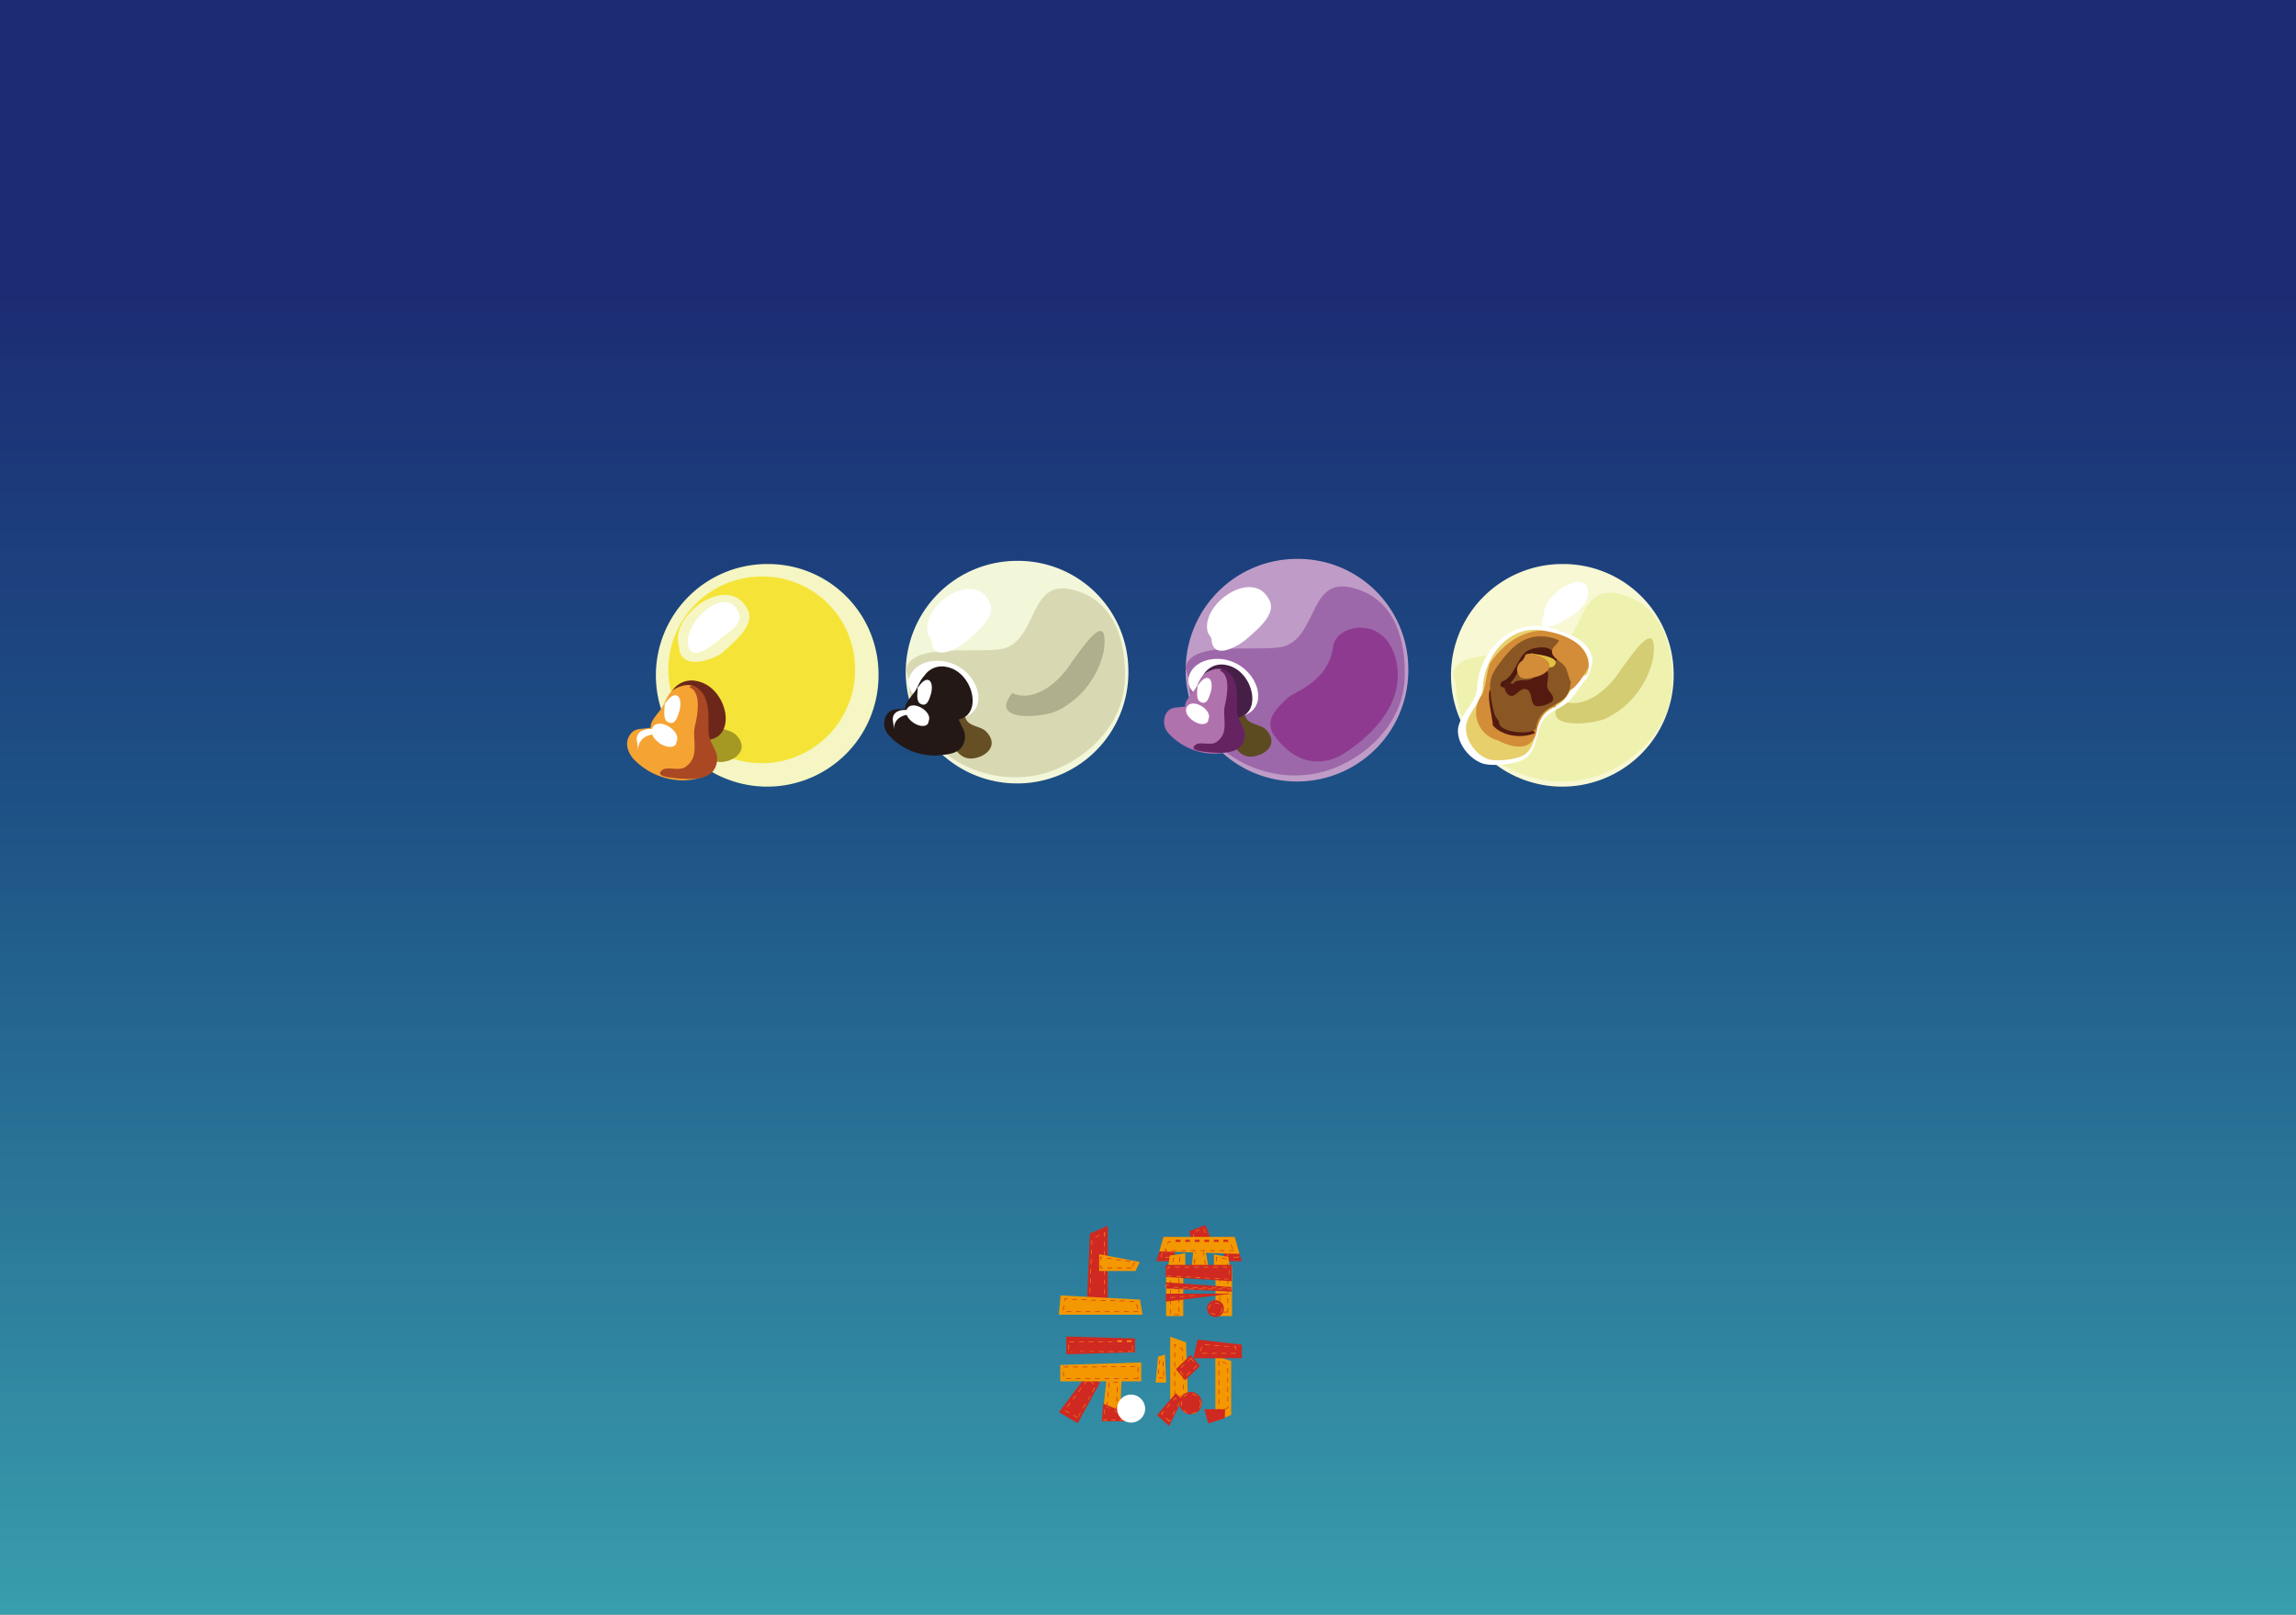
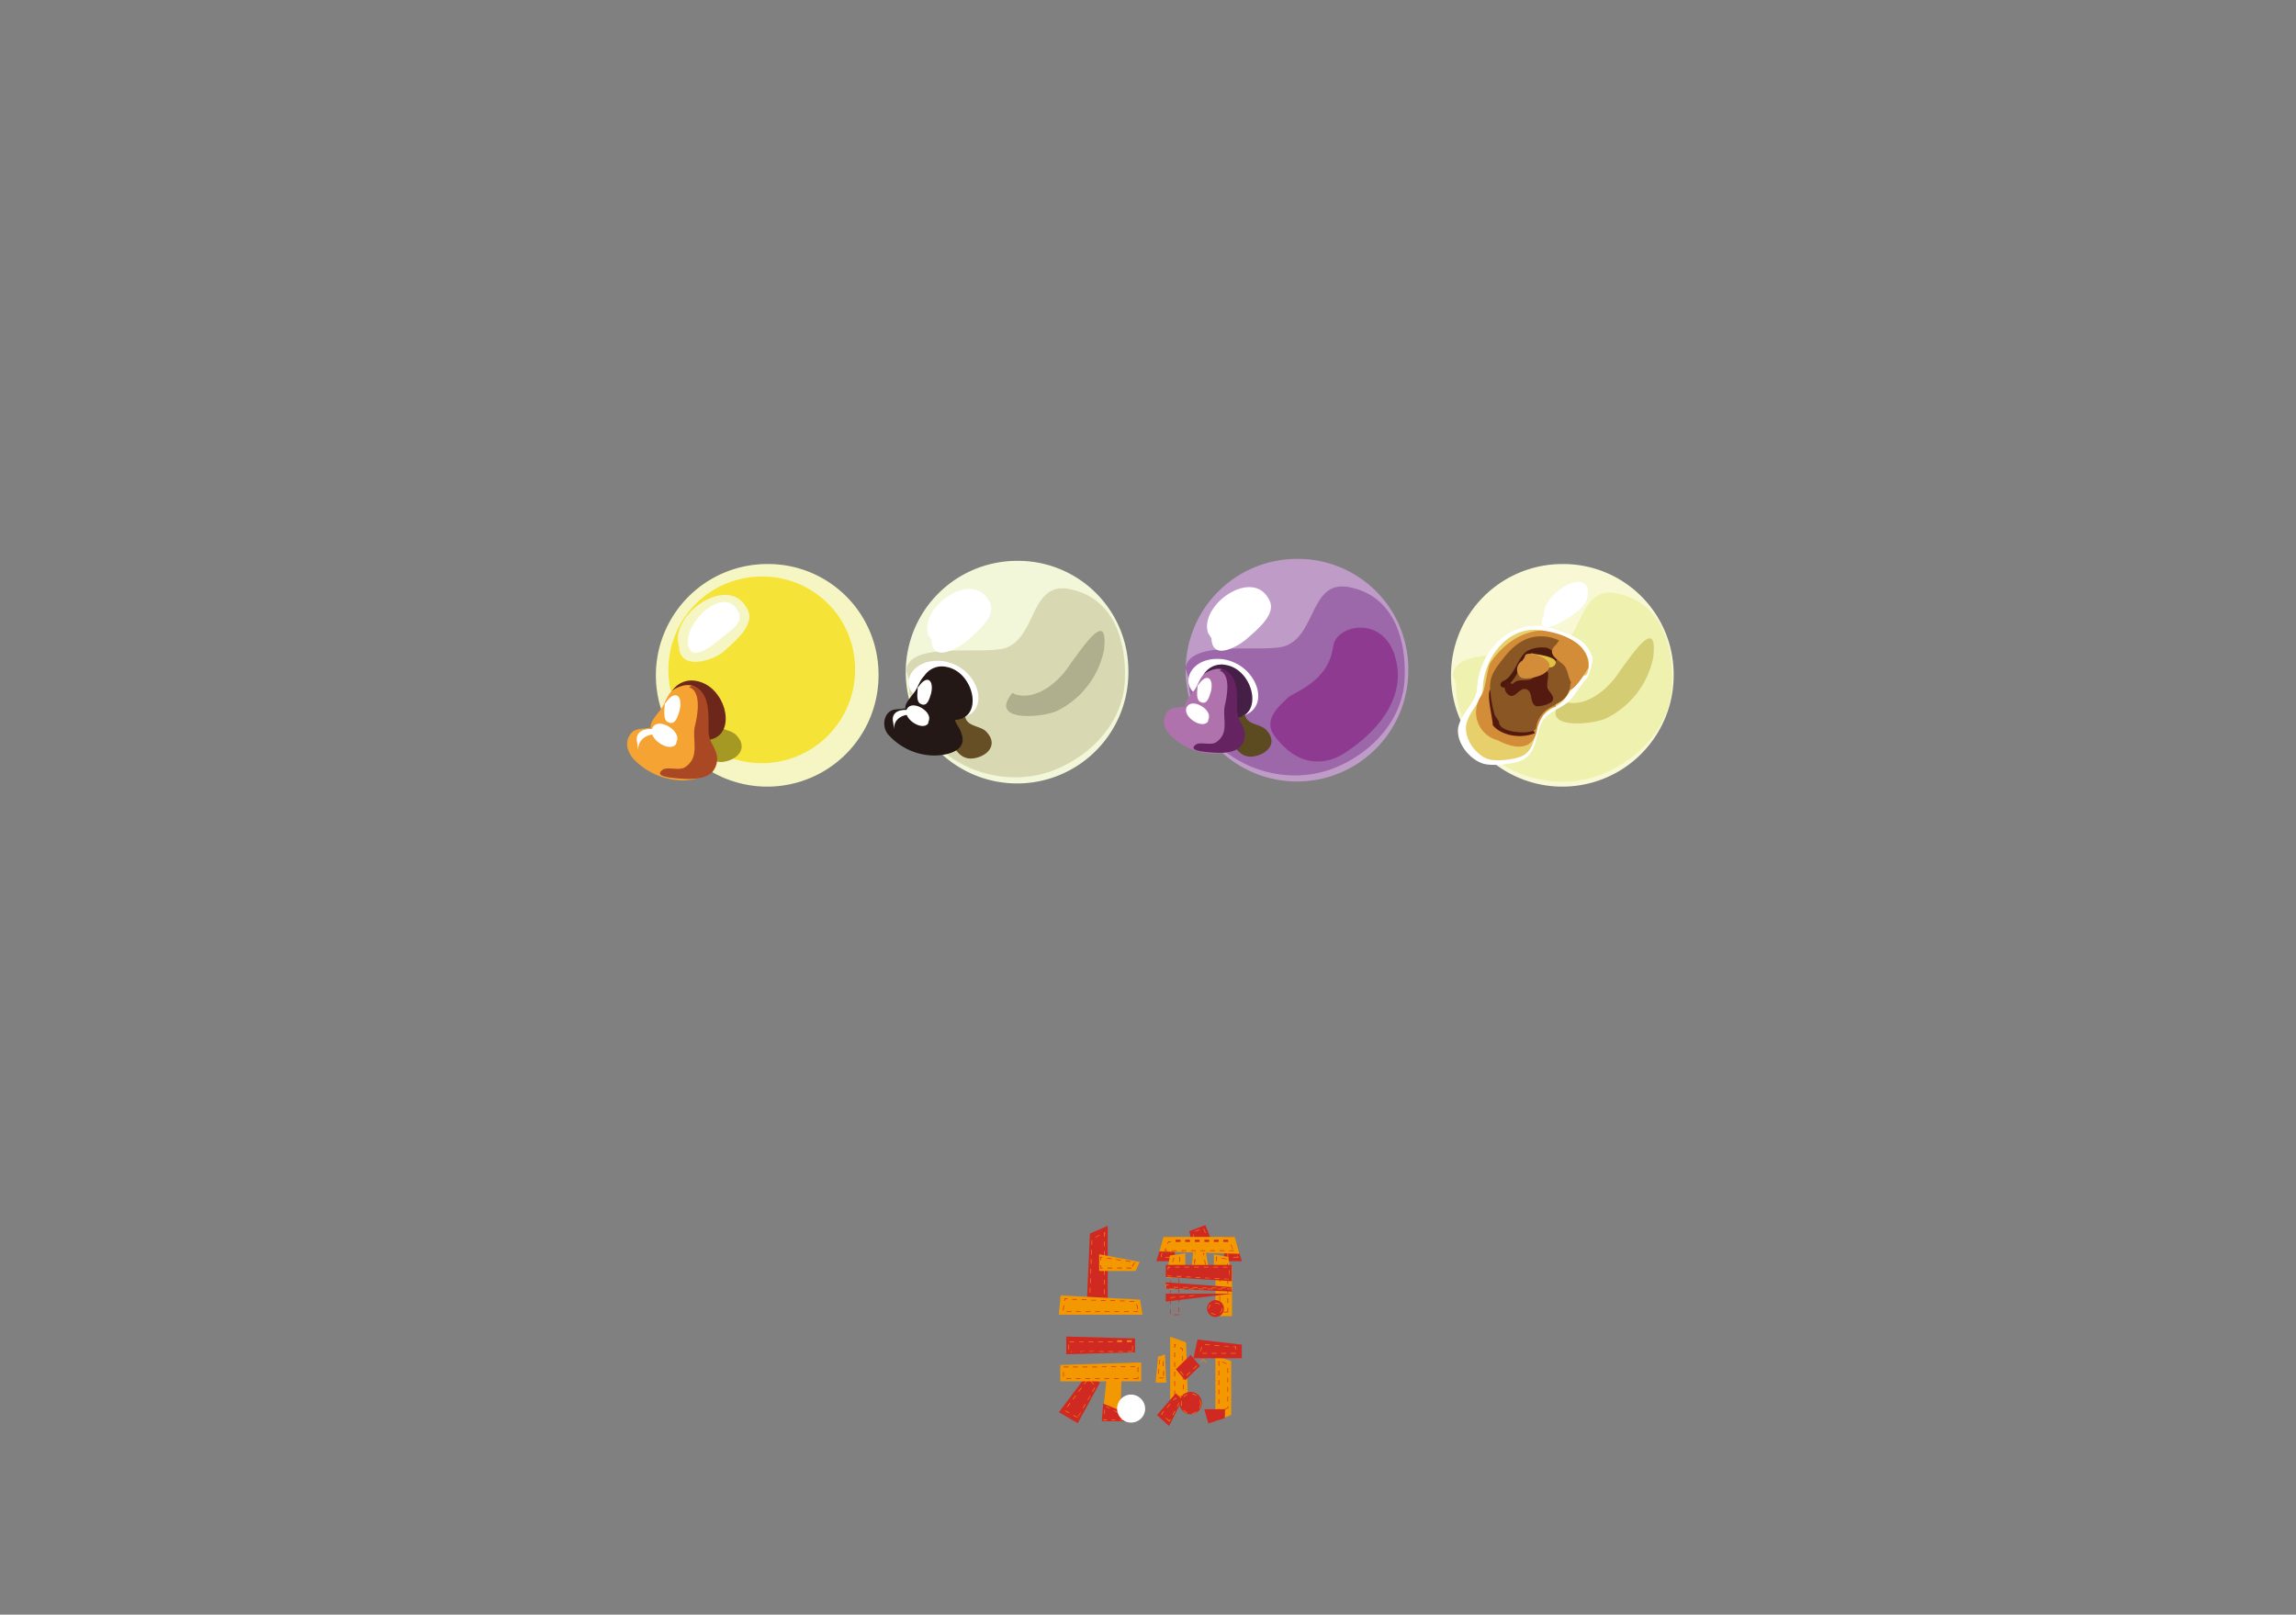
<svg xmlns="http://www.w3.org/2000/svg" viewBox="0 0 411.02 289.13">
  <rect x="0" y="0" width="411.02" height="289.13" fill="#808080" stroke="none" />
  <defs>
    <style>.cls-1{fill:url(#linear-gradient);}.cls-2{fill:#f5f6c3;}.cls-3{fill:#f5e437;}.cls-4{fill:#fff;}.cls-5{fill:#a59923;}.cls-6{fill:#6d271a;}.cls-7{fill:#f5a333;}.cls-8{fill:#a94823;}.cls-9{fill:#f3f7da;}.cls-10{fill:#d8d8b2;}.cls-11{fill:#664f25;}.cls-12{fill:#231815;}.cls-13{fill:#afaf8d;}.cls-14{fill:#bf9cc7;}.cls-15{fill:#9d68a9;}.cls-16{fill:#5c4b21;}.cls-17{fill:#451f46;}.cls-18{fill:#b072ad;}.cls-19{fill:#652461;}.cls-20{fill:#8f3a91;}.cls-21{fill:#f8f8d4;}.cls-22{fill:#eff1af;}.cls-23{fill:#d4cd73;}.cls-24{fill:#e7d06c;}.cls-25{fill:#d38c37;}.cls-26{fill:#541a10;}.cls-27{fill:#8a5624;}.cls-28{fill:#4c190e;}.cls-29{fill:#e1c343;}.cls-30{fill:#cf2921;}.cls-31{fill:#f1881b;}.cls-32{fill:#f39800;}</style>
    <linearGradient id="linear-gradient" x1="208.14" y1="52.62" x2="208.14" y2="345.11" gradientUnits="userSpaceOnUse">
      <stop offset="0" stop-color="#1c2c74" />
      <stop offset="0.31" stop-color="#1d5185" />
      <stop offset="1" stop-color="#43bbbc" />
    </linearGradient>
  </defs>
  <g id="图层_2" data-name="图层 2">
-     <rect class="cls-1" y="-2.52" width="416.29" height="295.3" />
-   </g>
+     </g>
  <g id="图层_1" data-name="图层 1">
    <path class="cls-2" d="M157.27,120.6A19.93,19.93,0,1,1,137.34,101,19.75,19.75,0,0,1,157.27,120.6Z" />
    <path class="cls-3" d="M153.07,119.65a16.71,16.71,0,1,1-16.71-16.41A16.56,16.56,0,0,1,153.07,119.65Z" />
    <path class="cls-2" d="M121.53,115.65c-1.74-5.64,9.05-13.18,12.3-6.51,1.46,2.76-2.38,5.82-4.41,7.63-1.18,1.14-7.73,3.8-7.89-1.12" />
    <path class="cls-4" d="M123.27,116.06c-1.33-4.3,6.42-11.61,8.89-6.54,1.17,2.21-1.91,3.69-3.54,5.14-1,.92-5.3,4.31-5.43.36" />
    <path class="cls-5" d="M123.31,123.7c2.93-1.29,4.4-.83,4.86,1.47.27,1.28-.65,3.21.09,4.4s2.57,1.1,3.48,2c2.2,2.2.55,4.21-1.74,4.76-2.93.74-4.13-1.92-5.13-4.4-.92-2.11-2.66-3.21-3-5.59-.18-1.65-.28-2.2,1.92-2.48" />
    <path class="cls-6" d="M125.32,132.49c7.17.82,5.17-9.53-.66-10.55a4.18,4.18,0,0,0-5,3.48c-.27,2.66,1.85,3.89,5,4.91" />
    <path class="cls-7" d="M116.52,130.32c-.31-1.12,1.53-2.76,2.15-3.88.82-1.54,1-2.67,2.76-3.38,3.38-1.43,4.81,1.33,5.12,4.3.1,1.53-.21,3-.21,4.5s.92,1.94,1.33,3.38c1.33,3.47-2.66,4.4-5.22,4.5a12.37,12.37,0,0,1-9.1-3.89c-1-1.23-1.54-2.76-.62-4.2s2.15-1,3.58-1.33" />
    <path class="cls-4" d="M119,126c0,.92-.41,2.76.51,3.27,1.43.82,1.84-1.13,2.15-2.05.61-2.56-.72-3.89-2.46-1.43" />
    <path class="cls-4" d="M121,133.29c-1.23,1.54-5.22-1.12-4.19-3s4.91.41,4.4,2.25" />
    <path class="cls-8" d="M123.38,123.06c2.35.82,1.43,5.32,1,7.06-.51,2.45,1,5.42-1.74,7.26-1.13.72-3.28-.2-4.09.52-1.44,1.12,1.43,1.33,2.14,1.43,2.05.2,5.33.51,6.86-1.13a3.6,3.6,0,0,0,.51-3.78c-.71-1.64-1.23-1.95-1.23-3.89,0-2.76.31-6.76-3-7.78" />
    <path class="cls-4" d="M114.27,134.45c-.21-2.26,2-3.28,3.88-2.87a.73.73,0,0,0,.21-.61c-1.64-.82-4.91-.62-4.3,2" />
    <path class="cls-9" d="M202,120a19.93,19.93,0,1,1-19.93-19.57A19.75,19.75,0,0,1,202,120Z" />
    <path class="cls-10" d="M162.68,121.78c0,13,14.85,20.91,26.59,15.89,6.47-2.77,11.86-8.6,12.1-15.94.25-6.36-1.59-14.13-9.17-16.08-7.82-2.2-6.43,8.11-12,10.31-3.67,1.47-17.26-1.35-18,4l.52,1.79" />
    <path class="cls-4" d="M166.15,113.65c-1.56-5.06,8.11-11.81,11-5.84,1.31,2.47-2.13,5.22-3.95,6.84-1.05,1-6.28,4.44-6.43,0" />
    <path class="cls-11" d="M168.06,123.08c2.93-1.28,4.4-.83,4.86,1.47.27,1.28-.65,3.21.09,4.4s2.57,1.1,3.48,2c2.2,2.2.55,4.21-1.74,4.76-2.94.74-4.13-1.92-5.14-4.4-.91-2.11-2.66-3.21-3-5.59-.19-1.65-.28-2.2,1.92-2.48" />
    <path class="cls-4" d="M169.59,128.69c8.68.8,6.27-9.31-.8-10.31-3.54-.4-5.79,1.4-6.11,3.4-.32,2.6,2.25,3.8,6.11,4.8" />
    <path class="cls-12" d="M170,128.88c6.42.73,4.64-8.55-.59-9.46a3.75,3.75,0,0,0-4.52,3.11c-.24,2.39,1.66,3.49,4.52,4.41" />
    <path class="cls-12" d="M162.09,126.93c-.27-1,1.38-2.48,1.93-3.49.73-1.37.92-2.38,2.48-3,3-1.28,4.31,1.19,4.58,3.85.09,1.38-.18,2.66-.18,4s.82,1.74,1.19,3c1.19,3.12-2.38,3.94-4.68,4a11.12,11.12,0,0,1-8.16-3.49,3.08,3.08,0,0,1-.55-3.76c.83-1.28,1.93-.91,3.21-1.19" />
    <path class="cls-4" d="M164.29,123.08c0,.82-.36,2.47.46,2.93,1.29.74,1.65-1,1.93-1.83.55-2.29-.64-3.49-2.2-1.28" />
    <path class="cls-4" d="M166.13,129.59c-1.1,1.38-4.68-1-3.76-2.66s4.4.37,3.94,2" />
-     <path class="cls-12" d="M168.24,120.42c2.11.73,1.28,4.77.92,6.33-.46,2.2.91,4.86-1.56,6.51-1,.64-2.94-.19-3.67.46-1.29,1,1.28,1.19,1.92,1.28,1.84.18,4.77.46,6.15-1a3.23,3.23,0,0,0,.46-3.39c-.65-1.47-1.1-1.74-1.1-3.49,0-2.47.27-6-2.66-7" />
    <path class="cls-4" d="M160.07,130.63c-.18-2,1.84-2.94,3.49-2.57a.69.69,0,0,0,.18-.55c-1.47-.74-4.4-.55-3.85,1.83" />
    <path class="cls-13" d="M181.74,124.33c3.91,1.22,8.07-2.45,10-5.63,1.72-2.2,6.85-10.27,5.87-2.2a15.59,15.59,0,0,1-8.31,10.76c-2.45,1.22-12.47,2.2-8.07-3.18" />
    <path class="cls-14" d="M252.11,119.65a19.93,19.93,0,1,1-19.93-19.57A19.75,19.75,0,0,1,252.11,119.65Z" />
    <path class="cls-15" d="M212.77,121.44c0,13,14.85,20.92,26.59,15.89,6.47-2.77,11.86-8.6,12.1-15.94.25-6.36-1.59-14.13-9.17-16.08-7.82-2.2-6.43,8.11-12.06,10.31-3.66,1.46-17.25-1.36-18,4l.52,1.79" />
    <path class="cls-4" d="M216.24,113.31c-1.56-5.06,8.11-11.81,11-5.84,1.31,2.48-2.13,5.22-3.95,6.84-1.05,1-6.28,4.44-6.42,0" />
    <path class="cls-16" d="M218.15,122.74c2.93-1.28,4.4-.83,4.86,1.47.27,1.28-.65,3.2.09,4.4s2.56,1.1,3.48,2c2.2,2.2.55,4.21-1.74,4.76-2.93.74-4.13-1.92-5.14-4.4-.91-2.11-2.66-3.21-3-5.59-.19-1.65-.28-2.2,1.92-2.48" />
    <path class="cls-4" d="M219.68,128.35c8.68.8,6.27-9.31-.8-10.31-3.54-.4-5.79,1.4-6.11,3.4-.32,2.6,2.25,3.8,6.11,4.8" />
    <path class="cls-17" d="M220.07,128.54c6.42.73,4.64-8.55-.59-9.46a3.75,3.75,0,0,0-4.52,3.11c-.24,2.39,1.66,3.49,4.52,4.41" />
    <path class="cls-18" d="M212.19,126.59c-.28-1,1.37-2.48,1.92-3.48.73-1.38.92-2.39,2.48-3,3-1.28,4.31,1.19,4.58,3.85.09,1.38-.18,2.66-.18,4s.82,1.74,1.19,3c1.19,3.12-2.38,3.95-4.68,4a11.12,11.12,0,0,1-8.16-3.49,3.08,3.08,0,0,1-.55-3.76c.83-1.28,1.93-.91,3.21-1.19" />
    <path class="cls-4" d="M214.38,122.74c0,.82-.36,2.47.46,2.93,1.29.74,1.65-1,1.93-1.83.55-2.29-.64-3.49-2.2-1.28" />
    <path class="cls-4" d="M216.22,129.25c-1.1,1.38-4.68-1-3.76-2.66s4.4.37,3.94,2" />
    <path class="cls-19" d="M218.33,120.08c2.11.73,1.28,4.77.92,6.33-.46,2.2.91,4.86-1.56,6.51-1,.64-2.94-.19-3.67.46-1.29,1,1.28,1.19,1.92,1.28,1.84.18,4.77.46,6.15-1a3.23,3.23,0,0,0,.46-3.39c-.64-1.47-1.1-1.74-1.1-3.49,0-2.47.27-6-2.66-7" />
    <path class="cls-20" d="M228.11,131.7c4.85,6.66,10.42,4.82,13.1,2.81,4.3-2.85,10.85-8.95,8.55-16.89-2.19-7.57-10.61-5.74-11.1-1.9-.83,6.55-7.26,8.23-8.26,9.33S225.94,128.71,228.11,131.7Z" />
    <path class="cls-21" d="M299.61,120.6A19.93,19.93,0,1,1,279.68,101,19.75,19.75,0,0,1,299.61,120.6Z" />
    <path class="cls-22" d="M260.64,122.56c0,13,14.85,20.91,26.59,15.89,6.47-2.77,11.86-8.61,12.1-15.94.25-6.36-1.59-14.13-9.17-16.08-7.82-2.2-6.43,8.11-12.05,10.31-3.67,1.46-17.26-1.35-18,4l.52,1.79" />
    <path class="cls-23" d="M280.07,125.65c3.91,1.22,8.06-2.45,10-5.63,1.71-2.2,6.85-10.27,5.87-2.2a15.59,15.59,0,0,1-8.31,10.76c-2.45,1.23-12.48,2.2-8.07-3.18" />
    <path class="cls-4" d="M283.56,122c1-.65,1.69-3.69,1.49-4.34a5.81,5.81,0,0,0-2.59-3.28,10.33,10.33,0,0,0-3.16-1.31,10.56,10.56,0,0,0-4.19-1c-6.19-.09-10.38,5.62-10.68,11-.1,2.8-2.79,4.39-3.39,7.2-.4,2.62,1.9,5.61,4.39,6.45,1.8.57,6.09.1,7.48-.84,2.6-1.68,1.8-5.24,3.7-7.39,1.29-1.4,3.29-1.77,4.59-3.27s2.09-3.09,3.49-4.4" />
    <path class="cls-24" d="M283.36,120.83c1.06.79,1.15-2.12,1-2.73A5.4,5.4,0,0,0,282,115c-1.14-.79-2.2-.79-3.43-1.23a8.84,8.84,0,0,0-3.7-1c-5.45-.09-9.15,5.28-9.41,10.29-.09,2.64-2.47,4.14-3,6.78-.35,2.47,1.67,5.28,3.88,6.08,1.58.52,5.36.08,6.6-.8,2.28-1.58,1.58-4.93,3.25-6.95,1.15-1.32,2.91-1.67,4-3.08a49.43,49.43,0,0,1,3.08-4.14" />
    <path class="cls-25" d="M280.37,123.11c.83,2.07,4-3.59,4-3.59.2-5.85-8.34-6.61-8.34-6.61-5.93.23-9.28,5.87-9.28,5.87-.52,1-.8,4.58-1.52,5.72a5.18,5.18,0,0,0,2.91,8.07s6.23,3.62,7.06-2.15h0s.83-3.53,3.27-3.84C278.47,126.58,279.38,120.67,280.37,123.11Z" />
    <path class="cls-26" d="M267.22,129.49c-.18-1.47-.94-4.48-.58-5.76,1.74-3.33,1.68,4.29,2.6,5.58,1.1,1.28,5.5.73,5.5,2-2.92,1.13-6.23.19-7.52-1.46" />
    <path class="cls-27" d="M267.6,128.07a18.72,18.72,0,0,1-.76-3.9c-.35-2.64.33-3.78,2.18-6.16s4-4.22,7.21-4.05a7.3,7.3,0,0,1,6.34,4.31c.44,1,1.14,2.29.53,3-.35.26-1.15.17-1.59.52-.52.62-.35,1-.52,1.68-.88,2.81-3.43,2.46-5,4.51-1.76,2.27-.07,2.65-2.36,3.08-1.41.27-5.38-.09-5.29-1.85" />
    <path class="cls-28" d="M268.84,122.06c2.38-.71,2.81-4.75,4.84-5.63a5.67,5.67,0,0,1,3.17-.44c.79.17,2.81,1.76,1.49,2.46-.44.18-2.37-1.14-3.16-1.23-1.41-.09-1.94.61-2.73,1.76a17.28,17.28,0,0,1-1.76,3c-.27.26-.88,1.06-1.32,1.14-.71,0-1-.44-.53-1" />
    <path class="cls-26" d="M270.78,122.49c.88-1.06,2.2-.44,3.34-.88.62-.27,1.94-2.12,2.82-1.41.53.44-.17,2.2.09,3s1.5,1.5.79,2.46a4.78,4.78,0,0,1-2.82.8c-1.23-.53-.52-2.47-1.67-3s-1.85,1.32-2.9,1.15a1.63,1.63,0,0,1-.71-2.55" />
    <path class="cls-4" d="M276.43,109.31c1.11-4.16,8.54-7.69,7.78-2.58-.27,2.13-3,3.65-4.58,4.58-.91.61-4.84,2.33-3.26-1.09" />
    <path class="cls-29" d="M273.93,117c.73.12,5.87.57,4.28,2.22-.86,1-5.06-.68-5.25-1.65a4,4,0,0,1,1.9-.65" />
    <path class="cls-25" d="M273,117.59c-.25-1.59,7.16.68,3.25,3.12-.86.49-3.18,1.1-4,.61a1.83,1.83,0,0,1,.25-3" />
    <path class="cls-25" d="M278.9,115c.73-2.07,7.46,3.06,4,6.61-2.2,2.32-1.83-1.1-2.81-2.33-.73-1-3.67-2.07-1.47-3.91" />
    <polygon class="cls-30" points="198.3 235.24 194.47 235.24 195.11 220.89 198.3 219.5 198.3 235.24" />
    <path class="cls-31" d="M197.72,234h-.86v-.11h.86ZM196,234h-.85v-.11H196Zm1.77-.56h-.11v-.86h.11Zm-2.63-.26H195l0-.86h.11Zm2.63-1.45h-.11v-.86h.11Zm-2.57-.26h-.11l0-.86h.11Zm2.57-1.46h-.11v-.85h.11Zm-2.51-.25h-.11l0-.86h.1Zm2.51-1.46h-.11v-.86h.11Zm-2.45-.25h-.1l0-.85h.11Zm2.45-1.46h-.11v-.86h.11Zm-2.38-.25h-.11l0-.85h.11Zm2.38-1.47h-.11v-.85h.11Zm-2.32-.24h-.11l0-.85h.1Zm2.32-1.47h-.11v-.85h.11Zm-2.26-.24h-.1l0-.85h.11Zm.61-1.31-.05-.09.76-.4,0,.09Zm1.65-.16h-.11v-.65h0l0-.09.18-.1Z" />
    <polygon class="cls-32" points="203.28 227.6 196.77 227.6 196.77 224.59 204.03 225.98 203.28 227.6" />
    <path class="cls-30" d="M202.53,227.12h-.86V227h.86Zm-1.72,0H200V227h.85Zm-1.71,0h-.85V227h.85Zm-1.71,0H197v-.55h.11V227h.3Zm5.34-.29-.09-.05.44-.74.09.06Zm-.37-.87-.84-.13v-.11l.85.13Zm-5.27-.25H197v-.66l.32,0,0,.11-.19,0Zm3.58,0-.85-.12,0-.11.85.13Zm-1.69-.24-.85-.13,0-.1.84.12Z" />
    <polygon class="cls-32" points="204.52 235.42 189.55 235.42 189.87 231.97 204.09 232.72 204.52 235.42" />
    <path class="cls-30" d="M203.76,234.9h-.85v-.1h.85Zm-1.71,0h-.85v-.1h.85Zm-1.71,0h-.86v-.1h.86Zm-1.71,0h-.86v-.1h.86Zm-1.72,0h-.85v-.1h.85Zm-1.71,0h-.85v-.1h.85Zm-1.71,0h-.86v-.1h.86Zm-1.71,0h-.86v-.1h.86Zm-1.39-.28h-.11l.11-.85h.1Zm13.22-.22-.17-.84.1,0,.18.83Zm-.57-1.32-.85,0v-.1l.86,0Zm-1.71-.07-.85,0v-.11l.86,0Zm-1.71-.07-.86,0v-.11l.85,0Zm-9,0h-.11l.06-.43.52,0v.11l-.43,0Zm7.31,0-.86,0v-.11l.85,0Zm-1.71-.07-.86,0v-.1l.85,0Zm-1.71-.07-.86,0v-.11l.85,0Zm-1.71-.07-.86,0v-.11l.86,0Z" />
    <polygon class="cls-32" points="200.48 254.5 197.28 254.5 198.14 246.46 200.8 246.46 200.48 254.5" />
-     <path class="cls-30" d="M199.85,253.54H199v-.11h.85Zm-1.71,0H198l.07-.83h.11l-.06.71h0Zm1.79-.83h-.11l0-.86H200Zm-1.7-.84h-.1l.07-.85h.1ZM200,251h-.11l0-.86H200Zm-1.61-.84h-.1l.06-.85h.11Zm1.66-.87h-.1l0-.86h.11Zm-1.52-.84h-.11l.07-.86h.11Zm1.58-.87H200v0h-.71v-.1h.82Z" />
    <polygon class="cls-30" points="192.93 254.85 189.56 252.88 194.92 245.76 196.89 247.62 192.93 254.85" />
    <path class="cls-31" d="M192.88,253.88l-.75-.41.05-.1.75.42Zm.18-.22-.09,0,.43-.74.09,0Zm-1.68-.61-.75-.41.05-.09.75.41Zm2.54-.87-.09-.05.43-.74.09.05Zm-2.84-.21-.09-.06.52-.69.09.07Zm3.7-1.27-.09,0,.43-.74.09.05Zm-2.67-.09-.08-.07.51-.68.09.06Zm1-1.37-.09-.06.52-.69.08.07Zm2.49,0-.09-.06.43-.74.09.06Zm-1.46-1.34-.09-.07.52-.68.09.06Zm1.63,0-.62-.59.07-.08.62.6Z" />
    <polygon class="cls-30" points="203.19 242.16 190.88 242.5 190.88 239.33 203.19 239.67 203.19 242.16" />
    <path class="cls-31" d="M191.6,242.06V242l.86,0V242Zm1.72,0v-.1l.86,0V242Zm1.71,0v-.11l.85,0V242Zm1.71,0v-.1l.85,0v.11Zm1.71,0v-.11l.86,0v.11Zm1.72,0v-.1l.86,0v.11Zm1.71,0v-.11l.86,0v.11Zm.9-.23h-.1v-.86h.1Zm-11.39-.2h-.11v-.86h.11Zm11.19-1.31-.85,0V240l.85,0Zm-1.71,0H200V240h.85Zm-1.71,0-.86,0v-.11l.86,0Zm-1.71,0h-.86v-.11l.86,0Zm-1.72,0-.85,0v-.11l.86,0Zm-1.71,0-.85,0v-.1l.85,0Zm-1.71,0-.86,0v-.11l.85,0Z" />
    <polygon class="cls-30" points="202.72 254.5 197.24 254.5 197.49 251.34 201.35 252.92 202.72 254.5" />
    <path class="cls-31" d="M203,254.35h-1v-.11h.55l-.37-.19,0-.1Zm-1.75,0h-.77v-.11h.77Zm-1.53,0h-.77v-.11h.77Zm-1.53,0h-.64l0-.27h.09v.15h.53Zm3.3-.66-.69-.35,0-.1.69.36Zm-3.74-.45h-.09l.07-.85h.1Zm2.35-.26-.7-.35,0-.1.7.35Zm-1.39-.71-.7-.35,0-.1.7.36Z" />
    <polygon class="cls-32" points="204.3 247.36 189.8 247.36 189.8 244.42 204.3 243.97 204.3 247.36" />
    <path class="cls-30" d="M203.77,246.92h-.91v-.11h.8v-.28h.11Zm-1.77,0h-.85v-.11H202Zm-1.71,0h-.85v-.11h.85Zm-1.71,0h-.86v-.11h.86Zm-1.71,0H196v-.11h.86Zm-1.72,0h-.85v-.11h.85Zm-1.71,0h-.85v-.11h.85Zm-1.71,0h-.86v-.11h.86Zm-1.3-.42h-.1v-.85h.1Zm13.34-.82h-.11v-.86h.11Zm-13.39-.84v-.05h0v-.06l.9,0v.11Zm1.71,0v-.11l.85,0v.11Zm1.71,0v-.11l.85,0v.11Zm1.71,0v-.11l.86,0v.11Zm1.71-.05v-.1l.86,0v.11Zm1.72,0v-.11l.86,0v.1Zm1.71,0v-.1l.85,0v.1Zm1.71,0v-.1l.85,0v.1Z" />
    <path class="cls-4" d="M205,252.34a2.51,2.51,0,1,1-2.51-2.62A2.57,2.57,0,0,1,205,252.34Z" />
    <polygon class="cls-32" points="208.77 247.58 206.88 247.58 207.32 242.92 208.55 242.56 208.77 247.58" />
    <path class="cls-30" d="M208.31,246.8h-.86v-.1h.86Zm-.07-.45,0-.86h.11l0,.85Zm-.79-.35h-.1l.06-.86h.1Zm.73-1.36,0-.86h.11l0,.85Zm-.6-.34h-.11l.05-.7.21-.08,0,.1-.15.06Z" />
    <polygon class="cls-32" points="212.66 250.56 209.48 250.56 209.48 239.37 212.32 240.37 212.66 250.56" />
    <path class="cls-30" d="M211.91,250.09H211V250h.8v-.35h.11Zm-1.57-.2h-.11V249h.11Zm1.43-1.11v-.86h.1l0,.86Zm-1.43-.6h-.11v-.86h.11Zm1.4-1.11v-.86h.1l0,.85Zm-1.4-.6h-.11v-.86h.11Zm1.37-1.12,0-.85h.11v.85Zm-1.37-.6h-.11v-.85h.11Zm1.33-1.11v-.85h.1l0,.86Zm-1.33-.6h-.11v-.85h.11Zm1.3-1.11v-.32l-.41-.24.05-.1.46.27v.39Zm-1.3-.6h-.11v-.68l.32.19-.06.09-.15-.09Z" />
    <polygon class="cls-32" points="220.41 253.37 217.57 254.51 217.57 242.8 220.41 243.71 220.41 253.37" />
    <path class="cls-30" d="M218.14,253.07v-.82h.11v.63l0,0,.05.09Zm.93-.54,0-.1.72-.41v-.23h.1v.3Zm-.82-1.14h-.11v-.86h.11Zm1.59-.45h-.1v-.86h.1Zm-1.59-1.26h-.11v-.86h.11Zm1.59-.46h-.1v-.85h.1ZM218.25,248h-.11v-.86h.11Zm1.59-.46h-.1v-.85h.1Zm-1.59-1.26h-.11v-.85h.11Zm1.59-.45h-.1v-.86h.1Zm-1.59-1.26h-.11v-.85h.11Zm1.35-.29-.78-.36,0-.1.78.36Z" />
    <polygon class="cls-30" points="209.28 255.35 207.11 253.39 210.49 249.5 211.67 250.64 209.28 255.35" />
    <path class="cls-31" d="M209.35,254.58l-.68-.62.07-.08.59.53.14-.27.09.05Zm.62-1.15-.09-.05.4-.75.1.05Zm-1.93-.05-.19-.17.46-.54.09.07-.4.46.11.1Zm.92-1.28-.09-.07.56-.65.09.07Zm1.82-.17-.09-.05.4-.76.1,0Zm-.7-1.13-.08-.07.41-.47.24.24-.07.07-.17-.16Z" />
    <polygon class="cls-30" points="213.14 242.62 214.82 244.6 212.17 247.16 210.5 245.18 213.14 242.62" />
-     <path class="cls-31" d="M212.45,246.34l-.08-.07.62-.6.08.08Zm-.66-.11-.55-.66.08-.07.55.66Zm1.9-1.07-.08-.08.62-.59.08.08Zm-2.26-.2-.07-.08.62-.59.07.08Zm2.25-1.06-.51-.61-.5.48-.07-.07.58-.57.59.71Z" />
+     <path class="cls-31" d="M212.45,246.34l-.08-.07.62-.6.08.08Zm-.66-.11-.55-.66.08-.07.55.66Zm1.9-1.07-.08-.08.62-.59.08.08ZZm2.25-1.06-.51-.61-.5.48-.07-.07.58-.57.59.71Z" />
    <polygon class="cls-30" points="219.26 253.94 216.31 254.9 215.59 252.34 219.31 252.34 219.26 253.94" />
    <polygon class="cls-30" points="222.31 243.21 213.65 243.21 214.38 239.87 222.31 240.78 222.31 243.21" />
    <path class="cls-31" d="M221.21,242.39h-.86v-.11h.86Zm-1.71,0h-.86v-.11h.86Zm-1.71,0h-.86v-.11h.86Zm-1.72,0h-.85v-.11h.85Zm-1.14-.41-.1,0,.27-.81.1,0Zm6.33-.31h-.1v-.44l-.32,0v-.11l.42,0Zm-1.28-.52-.85-.07V241l.85.07Zm-1.71-.13-.85-.06v-.11l.85.06Zm-1.7-.13-.86-.06v-.11l.85.07Z" />
    <path class="cls-30" d="M215.14,251.35a2,2,0,1,1-2-2.1A2,2,0,0,1,215.14,251.35Z" />
    <path class="cls-31" d="M213.38,253.16l0-.1a1.65,1.65,0,0,0,.77-.29l.06.08A1.71,1.71,0,0,1,213.38,253.16Zm-.87-.12a1.76,1.76,0,0,1-.7-.51l.08-.07a1.78,1.78,0,0,0,.66.49Zm2.26-.84-.1,0a1.72,1.72,0,0,0,.2-.8,1.69,1.69,0,0,0-.16-.73l.1,0a1.84,1.84,0,0,1,.17.77A1.91,1.91,0,0,1,214.77,252.2Zm-3.35-.45a1.81,1.81,0,0,1,0-.4,2,2,0,0,1,.06-.48l.1,0a1.72,1.72,0,0,0,0,.82Zm.52-1.57-.08-.08a1.9,1.9,0,0,1,.73-.48l0,.11A1.66,1.66,0,0,0,211.94,250.18Zm2.26-.2a1.78,1.78,0,0,0-.76-.33l0-.1a1.68,1.68,0,0,1,.8.34Z" />
    <polygon class="cls-30" points="210.3 225.84 207 225.84 208.39 221.49 210.3 221.49 210.3 225.84" />
    <path class="cls-31" d="M209.53,225.23h-.91v-.11h.81V225h.1Zm-1.64-.1-.11,0,.2-.83.1,0Zm1.64-1h-.1v-.86h.1Zm-1.26-.7-.1,0,.19-.84.11,0Zm1.26-1h-.1v-.24h-.52v-.1h.62Z" />
    <polygon class="cls-30" points="222.32 225.84 219.13 225.84 219.13 221.49 220.93 221.49 222.32 225.84" />
    <path class="cls-31" d="M221.72,225.17h-.93v-.11h.79l-.05-.18.1,0Zm-1.78,0h-.2v-.77h.11v.66h.09Zm1.36-1.11-.23-.83.1,0,.23.82Zm-1.45-.51h-.11v-.86h.11Zm1-1.14,0-.14h-.63v-.11h.71l.06.22Z" />
    <polygon class="cls-32" points="216.52 228.01 213.22 228.01 213.65 223.67 215.77 223.67 216.52 228.01" />
    <path class="cls-30" d="M216,227.59h-.92v-.11h.8l0-.16.11,0Zm-1.77,0h-.58l0-.4h.1l0,.28h.46Zm1.5-1.12-.13-.85h.11l.12.84Zm-1.86-.12h-.11l.07-.85H214Zm1.6-1.58-.08-.58h-.18v-.1h.27l.1.67Zm-1.46-.13H214l0-.54h.41v.1h-.31Z" />
    <polygon class="cls-30" points="216.95 222.32 213.62 223.42 212.89 220.46 215.79 219.37 216.95 222.32" />
    <path class="cls-31" d="M214,222.92l-.06-.22.11,0,0,.11.6-.2,0,.1Zm1.52-.51,0-.1.76-.26-.18-.45.1,0,.22.56Zm-1.78-.54-.21-.83.11,0,.2.83Zm2-1.07-.31-.8.1,0,.31.8Zm-1.79-.25,0-.1.8-.31,0,.1Z" />
    <polygon class="cls-32" points="212.19 228.78 208.79 228.78 209.43 224.82 212.19 224.42 212.19 228.78" />
    <path class="cls-30" d="M211.19,228.09h-.85V228h.85Zm-1.32-.36h-.11l.09-.85H210Zm1.38,0h-.11v-.86h.11ZM210,226h-.1l.06-.63.3-.07,0,.11-.22,0Zm1.21-.06h-.11v-.84l.12,0Z" />
-     <rect class="cls-32" x="208.75" y="226.66" width="3.07" height="9.01" />
    <path class="cls-30" d="M211.07,235.49h-.86v-.11h.86Zm-1.52-.2h-.1v-.86h.1Zm1.57-.37H211v-.85h.1Zm-1.57-1.34h-.1v-.86h.1Zm1.57-.37H211v-.86h.1Zm-1.57-1.35h-.1V231h.1Zm1.57-.36H211v-.86h.1Zm-1.57-1.35h-.1v-.86h.1Zm1.57-.37H211v-.85h.1Zm-1.57-1.34h-.1v-.86h.1Zm1.57-.37H211v-.86h.1Zm-.59-1.12h-.86v-.11h.86Z" />
    <rect class="cls-32" x="217.59" y="226.66" width="2.96" height="9.01" />
    <path class="cls-30" d="M219.85,235h-.91v-.11h.8v-.7h.11Zm-1.45-.32h-.1v-.86h.1Zm1.45-1.35h-.11v-.86h.11Zm-1.45-.37h-.1v-.85h.1Zm1.45-1.34h-.11v-.86h.11Zm-1.45-.37h-.1v-.85h.1Zm1.45-1.35h-.11V229h.11Zm-1.45-.36h-.1v-.86h.1Zm1.45-1.35h-.11v-.69h-.06v-.11h.17Zm-1.45-.36h-.1v-.44h.53v.11h-.43Z" />
    <polygon class="cls-32" points="220.61 229.09 217.31 229.09 217.31 224.63 219.86 225.06 220.61 229.09" />
    <path class="cls-30" d="M220.2,228.66h-.91v-.1h.79L220,228l.1,0Zm-1.77,0h-.71v-.25h.1v.15h.61Zm-.61-1.1h-.1v-.86h.1Zm2-.43-.14-.85h.11l.14.84Zm-2-1.29h-.1v-.79l.19,0,0,.1h-.07Zm1.75-.34-.84-.15,0-.11.84.15Z" />
    <polygon class="cls-30" points="220.51 229.42 208.69 228.67 208.69 226.5 220.51 226.5 220.51 229.42" />
    <path class="cls-31" d="M220,229.07l-.85,0v-.11l.86.05Zm-1.71-.08-.85,0v-.11l.86,0Zm-1.71-.09-.85,0v-.11l.86.05Zm-1.71-.08-.85,0v-.11l.86,0Zm-1.71-.09-.85,0v-.11l.86,0Zm-1.71-.08-.85-.05v-.1l.86,0Zm-1.71-.09-.68,0v-.27h.1v.17l.59,0Zm10.32-.21H220v-.86h.11Zm-10.9-.95h-.1v-.56h.41V227h-.31Zm10.58-.45h-.85v-.11h.85Zm-1.71,0h-.85v-.11h.85Zm-1.71,0h-.86v-.11h.86Zm-1.71,0h-.86v-.11h.86Zm-1.71,0h-.86v-.11h.86Zm-1.72,0h-.85v-.11h.85Z" />
    <polygon class="cls-30" points="220.51 231.28 208.69 230.74 208.69 229.62 220.51 230.48 220.51 231.28" />
    <path class="cls-31" d="M220.56,230.87h-.91v-.11l.8,0v-.25h-.11v-.1h.22Zm-1.76,0-.86,0v-.11l.86,0Zm-1.72,0h-.85v-.11l.86,0Zm-1.71,0-.86,0v-.11l.85,0Zm-1.71,0h-.86v-.11l.86,0Zm-1.71,0-.86,0v-.1H212Zm-1.72,0h-.85v-.11l.86,0Zm9.25-.18-.86,0v-.11l.85,0Zm-1.71,0-.86,0v-.11l.86,0Zm-9,0h-.1V230h.57v.11h-.47Zm7.32,0-.86,0v-.1l.86,0Zm-1.71-.05-.86,0v-.11l.86,0Zm-1.72-.06-.85,0v-.1l.86,0Zm-1.71,0-.85,0v-.11l.86,0Z" />
    <polygon class="cls-30" points="208.69 233.08 208.69 231.65 220.51 231.65 208.69 233.08" />
    <polygon class="cls-32" points="221.89 224.52 207.54 224.09 208.29 221.49 221.03 221.49 221.89 224.52" />
    <path class="cls-30" d="M220.9,224l-.86,0v-.1l.85,0Zm-1.71,0-.86,0v-.11l.86,0Zm-1.72,0-.85,0v-.11l.86,0Zm-1.71,0-.85,0v-.1l.86,0Zm-1.71,0-.86,0v-.11l.85,0Zm-1.71,0-.86,0v-.11l.86,0Zm-1.71,0-.86,0v-.1h.86Zm-1.72,0h-.46l.2-.5.1,0-.15.36h.32Zm11.72-.32-.31-.8.1,0,.31.8Zm-11.56-.95-.1,0,.17-.42h.47v.11h-.4Zm10.81-.35H219V222h.85Zm-1.71,0h-.86V222h.86Zm-1.71,0h-.86V222h.86Zm-1.71,0h-.86V222h.86Zm-1.72,0h-.85V222H213Zm-1.71,0h-.86V222h.86Z" />
    <path class="cls-30" d="M219.1,234.33a1.51,1.51,0,1,1-1.51-1.52A1.51,1.51,0,0,1,219.1,234.33Z" />
    <path class="cls-31" d="M217.59,235.39a1.44,1.44,0,0,1-.81-.25l.07-.09a1.25,1.25,0,0,0,.74.23h0v.11Zm.86-.29-.07-.08a.88.88,0,0,0,.36-.69.37.37,0,0,0,0-.11l.11,0a.57.57,0,0,1,0,.13A1,1,0,0,1,218.45,235.1Zm-2.11-.71v-.06a1,1,0,0,1,.35-.74l.07.08a.89.89,0,0,0-.32.66.11.11,0,0,0,0,0Zm1.95-.82a1.27,1.27,0,0,0-.7-.2h-.08v-.1h.09a1.41,1.41,0,0,1,.76.22Z" />
    <path class="cls-31" d="M209.51,232.41v-.1l.85-.08v.11Zm1.7-.15v-.11l.85-.07v.1Zm1.71-.16V232l.85-.08V232Z" />
  </g>
</svg>